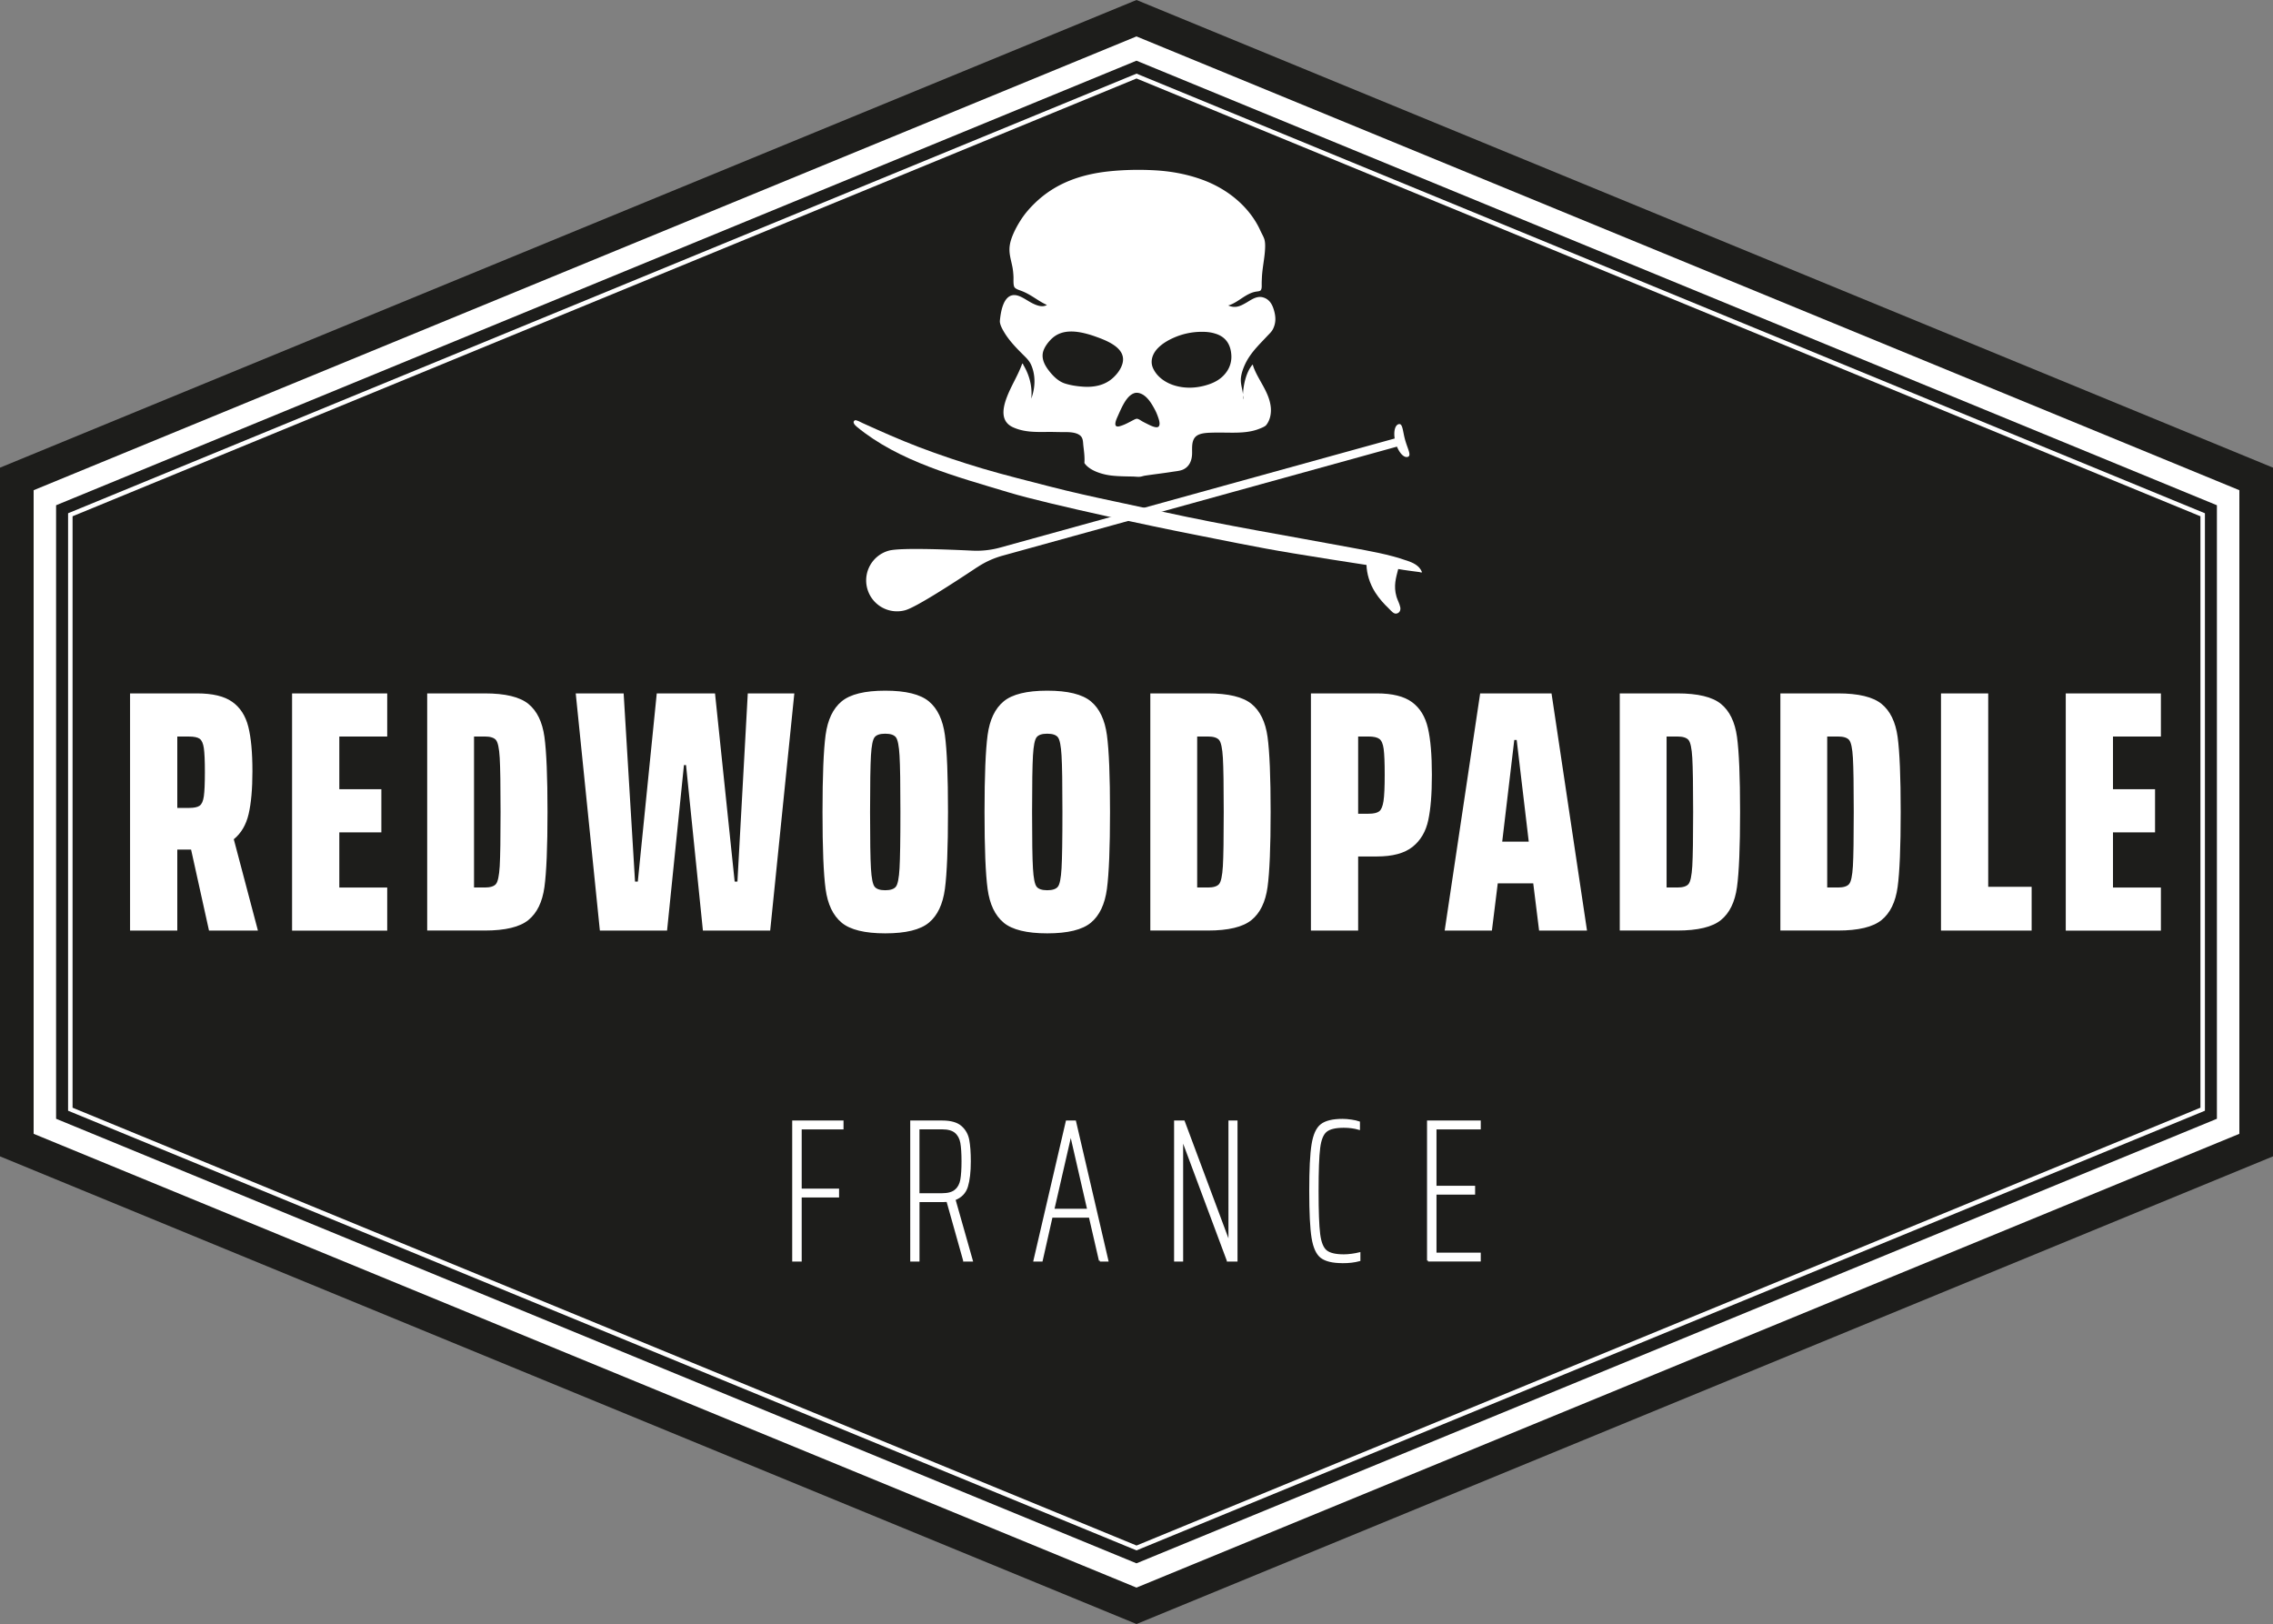
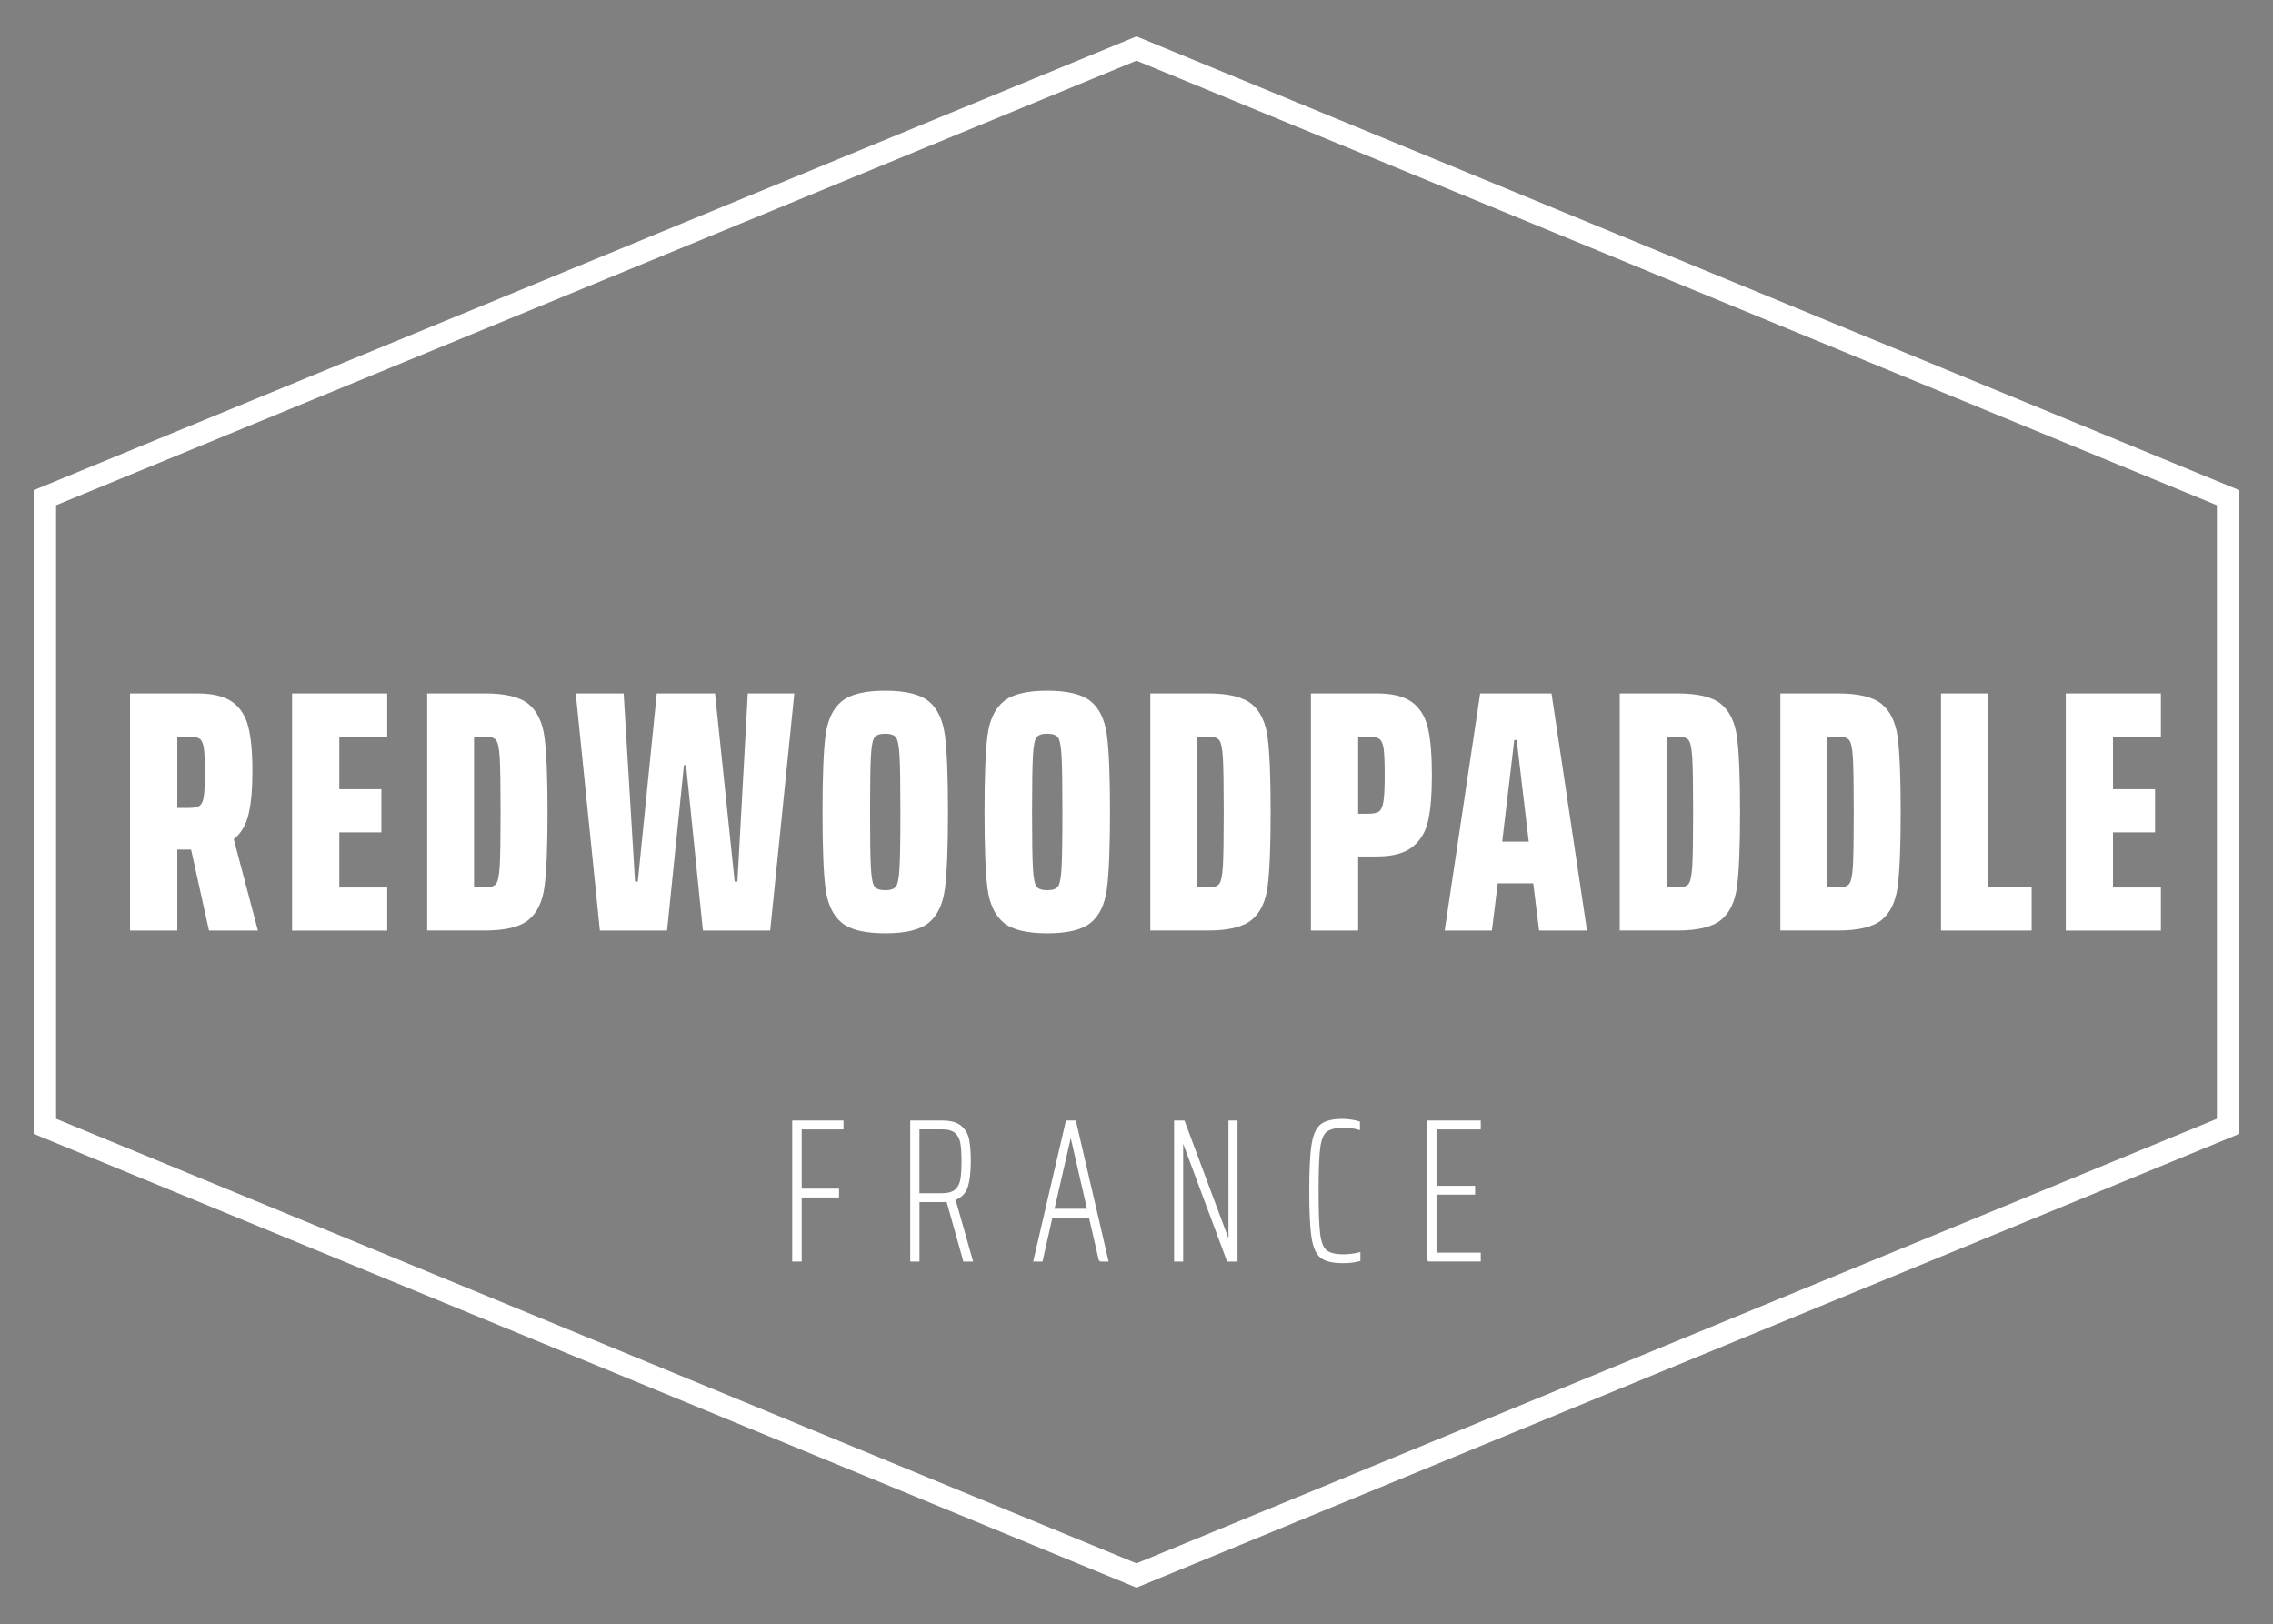
<svg xmlns="http://www.w3.org/2000/svg" id="Calque_1" data-name="Calque 1" version="1.1" viewBox="0 0 566.93 405.02">
  <rect x="0" y="0" width="566.93" height="405.02" fill="#808080" stroke="none" />
  <defs>
    <style>.cls-2{stroke:#fff;stroke-width:.5px;fill:#fff}.cls-4,.cls-5{fill:#fff;stroke-width:0}.cls-4{fill-rule:evenodd}</style>
  </defs>
-   <path fill="#1d1d1b" stroke-width="0" d="M0 288.39V116.63L283.47 0l283.46 116.63v171.76L283.47 405.02 0 288.39z" />
  <path fill="none" stroke="#fff" stroke-width="5.6" d="M11.19 124.13v156.76l272.27 112.02 272.28-112.02V124.13L283.46 12.11 11.19 124.13z" />
-   <path fill="none" stroke="#fff" stroke-width="1.12" d="M17.54 276.63V128.38L283.47 18.97l265.92 109.41v148.25L283.47 386.05 17.54 276.63z" />
-   <path d="M312.37 90.96c.17 0 .17.25.2.35 1.2 3.47 4 6.39 4.39 10.27.13 1.31-.07 3.11-1.17 4.46-.3.37-1.4.79-1.94.99-3.31 1.25-7.25.77-11.09.86-1.49.04-3.17.05-4.23.76-1.45.97-1.16 3.08-1.2 4.52-.05 1.81-.77 3.27-2.27 3.94-.74.33-1.74.41-2.65.55-2.31.37-4.49.61-6.81.96-.45.07-.89.25-1.31.28-.54.05-1.18-.05-1.78-.06-1.69-.03-3.56-.04-5.29-.24-2.4-.27-5.53-1.27-6.75-3.13.12-1.48-.11-2.98-.27-4.42-.09-.87-.04-1.81-.79-2.44-1.09-.9-3.02-.85-4.24-.85-1.42 0-2.72-.06-4.03-.04-1.32.02-2.65.03-4.05-.08-1.41-.12-2.92-.4-4.42-1.08-2.92-1.33-2.75-4.2-1.64-7.24 1.14-3.1 2.76-5.43 3.94-8.66.2.02.23.26.3.39 1.41 2.38 2.27 5.22 1.95 8.37 1.14-3.12 1-6.1-.04-8.44-.36-.81-.91-1.44-1.64-2.16-2.03-2.01-3.93-3.93-5.28-6.31-.41-.72-.94-1.76-.87-2.54.23-2.33.86-6.02 3.24-6.36 1.45-.2 2.98.98 4.38 1.76 1.42.79 2.93 1.37 4.11.69-2.23-1.03-3.66-2.38-5.97-3.36-.8-.34-1.71-.54-2.09-1.03-.39-.5-.25-1.98-.28-2.65-.04-.93-.13-1.8-.3-2.62-.36-1.77-.91-3.35-.62-5.25.3-2 1.55-4.38 2.57-6.01 1.14-1.83 2.39-3.22 3.63-4.43 5.19-5.07 11.62-7.26 18.64-7.99 3.5-.36 7.16-.46 10.93-.27 3.8.19 7.79.79 11.95 2.26 7.33 2.59 12.42 7.56 14.77 12.78.34.77.84 1.55 1.04 2.3.23.9.17 2.01.09 3.04-.18 2.13-.65 4.29-.74 6.44-.02.48-.05.96-.05 1.56 0 .41.07 1.16-.24 1.56-.19.24-.71.27-1.1.33-2.63.38-4.61 2.82-7.01 3.46 1.86.82 3.15.07 4.47-.67 1.19-.68 2.59-1.8 4.2-1.35 1.81.5 2.44 2.12 2.78 3.35.39 1.42.53 2.94-.3 4.58-.36.7-.98 1.24-1.49 1.79-1.47 1.58-3.17 3.21-4.46 5.18-.94 1.42-1.76 3.32-1.99 4.86-.25 1.63.31 2.91.47 4.39.1-2.16.7-5.33 2.32-7.31Zm-12.07-8.2c-2.69-.08-5.16.45-7.32 1.37-1.47.63-2.95 1.45-4.14 2.65-1.47 1.48-1.99 3.36-1.27 4.99.91 2.1 3.06 3.77 5.82 4.49 2.56.67 5.01.47 7.12-.1 2.01-.54 4.16-1.47 5.58-3.65a6.492 6.492 0 0 0 1.04-3.74c-.09-2.32-.99-4.62-3.93-5.54-1.08-.34-1.95-.44-2.89-.47Zm-28.77.62c-3.58-1.02-6.72-1.11-9.03.92-.85.75-2.18 2.32-2.41 3.81-.28 1.79.77 3.42 1.81 4.69.88 1.08 2.15 2.34 3.71 2.84 1.43.46 3.04.69 4.46.79 2.79.2 5.37-.32 7.37-2.05.99-.86 2.09-2.16 2.52-3.69.94-3.38-2.64-5.28-6.18-6.56-.74-.27-1.51-.54-2.24-.75Zm38.57 16.21c.09-.3.04-.82 0-.88-.03.31-.03.6 0 .88Zm-27.26-1.51c-1.96.71-3.11 3.63-4.21 6.08-.39.87-.64 1.81-.23 2.1.35.25 1.01 0 1.4-.13.93-.32 1.66-.74 2.52-1.18.34-.17 1-.57 1.32-.51.47.08.95.48 1.37.7.45.25.93.48 1.41.72.75.37 2.2 1.07 2.63.44.4-.59-.02-1.75-.22-2.32-.29-.84-.6-1.5-.91-2.06-.77-1.41-1.86-3.2-3.48-3.79-.61-.22-1.15-.22-1.59-.06Z" class="cls-4" />
  <path d="m52.13 232.08-4.47-20.2h-3.44v20.2H32.44v-59.15h16.68c3.9 0 6.83.7 8.81 2.11 1.98 1.4 3.31 3.47 4 6.19s1.03 6.43 1.03 11.13c0 4.41-.32 7.97-.95 10.66-.63 2.69-1.86 4.79-3.7 6.28l6.02 22.78H52.12Zm-2.32-31.16c.52-.37.86-1.15 1.03-2.32.17-1.17.26-3.19.26-6.06s-.09-4.8-.26-5.97-.52-1.95-1.03-2.32c-.52-.37-1.4-.56-2.67-.56h-2.92v17.8h2.92c1.26 0 2.15-.19 2.67-.56ZM72.85 232.08v-59.15h23.73v10.75H84.63v13.15h10.49v10.75H84.63v13.76h11.95v10.75H72.85ZM106.55 172.93h14.36c5.1 0 8.73.87 10.88 2.62 2.15 1.75 3.48 4.49 4 8.21.51 3.73.77 9.97.77 18.74s-.26 15.02-.77 18.74c-.52 3.73-1.85 6.46-4 8.21-2.15 1.75-5.78 2.62-10.88 2.62h-14.36v-59.15Zm14.35 48.41c1.38 0 2.31-.29 2.79-.86.49-.57.8-2.06.95-4.47.14-2.41.21-6.91.21-13.5s-.07-11.09-.21-13.5c-.14-2.41-.46-3.9-.95-4.47-.49-.57-1.42-.86-2.79-.86h-2.67v37.65h2.67ZM175.32 232.08l-4.21-41.27h-.52l-4.21 41.27h-16.76l-6.02-59.15h11.95l2.84 46.94h.69l4.73-46.94h14.53l4.9 46.94h.69l2.58-46.94h11.61l-6.02 59.15h-16.76ZM209.92 230.1c-2.15-1.78-3.48-4.57-4-8.38-.52-3.81-.77-10.22-.77-19.21s.26-15.4.77-19.21c.52-3.81 1.85-6.6 4-8.38 2.15-1.78 5.77-2.67 10.88-2.67s8.73.89 10.88 2.67c2.15 1.78 3.48 4.59 4 8.42.52 3.84.77 10.23.77 19.17s-.26 15.33-.77 19.17c-.52 3.84-1.85 6.65-4 8.43-2.15 1.78-5.77 2.66-10.88 2.66s-8.73-.89-10.88-2.66Zm13.54-8.98c.46-.6.76-2.12.9-4.56.14-2.44.22-7.12.22-14.06s-.07-11.62-.22-14.06c-.14-2.44-.44-3.95-.9-4.56-.46-.6-1.35-.9-2.67-.9s-2.21.3-2.66.9c-.46.6-.76 2.12-.9 4.56-.14 2.44-.22 7.12-.22 14.06s.07 11.62.22 14.06c.14 2.44.44 3.95.9 4.56.46.6 1.35.9 2.66.9s2.21-.3 2.67-.9ZM250.33 230.1c-2.15-1.78-3.48-4.57-4-8.38-.52-3.81-.77-10.22-.77-19.21s.26-15.4.77-19.21c.52-3.81 1.85-6.6 4-8.38 2.15-1.78 5.77-2.67 10.88-2.67s8.73.89 10.88 2.67c2.15 1.78 3.48 4.59 4 8.42.52 3.84.77 10.23.77 19.17s-.26 15.33-.77 19.17c-.52 3.84-1.85 6.65-4 8.43-2.15 1.78-5.77 2.66-10.88 2.66s-8.73-.89-10.88-2.66Zm13.54-8.98c.46-.6.76-2.12.9-4.56.14-2.44.22-7.12.22-14.06s-.07-11.62-.22-14.06c-.14-2.44-.44-3.95-.9-4.56-.46-.6-1.35-.9-2.67-.9s-2.21.3-2.66.9c-.46.6-.76 2.12-.9 4.56-.14 2.44-.22 7.12-.22 14.06s.07 11.62.22 14.06c.14 2.44.44 3.95.9 4.56.46.6 1.35.9 2.66.9s2.21-.3 2.67-.9ZM286.91 172.93h14.36c5.1 0 8.73.87 10.88 2.62 2.15 1.75 3.48 4.49 4 8.21.51 3.73.77 9.97.77 18.74s-.26 15.02-.77 18.74c-.52 3.73-1.85 6.46-4 8.21-2.15 1.75-5.78 2.62-10.88 2.62h-14.36v-59.15Zm14.36 48.41c1.38 0 2.31-.29 2.79-.86.49-.57.8-2.06.95-4.47.14-2.41.21-6.91.21-13.5s-.07-11.09-.21-13.5c-.14-2.41-.46-3.9-.95-4.47-.49-.57-1.42-.86-2.79-.86h-2.67v37.65h2.67ZM326.97 172.93h16.42c3.9 0 6.83.73 8.81 2.19s3.29 3.61 3.95 6.45c.66 2.84.99 6.72.99 11.65s-.3 8.47-.9 11.31c-.6 2.84-1.91 5.06-3.91 6.66-2.01 1.61-4.99 2.41-8.94 2.41h-4.64v18.48h-11.78v-59.15Zm14.36 30.01c1.26 0 2.15-.2 2.67-.6.52-.4.87-1.25 1.07-2.54.2-1.29.3-3.48.3-6.58s-.09-5.19-.26-6.45c-.17-1.26-.53-2.09-1.07-2.49-.55-.4-1.45-.6-2.71-.6h-2.58v19.26h2.58ZM383.88 232.08l-1.46-11.78h-8.85l-1.46 11.78h-11.78l8.85-59.15h17.8l8.85 59.15h-11.95Zm-5.59-47.54h-.6l-3.01 25.36h6.62l-3.01-25.36ZM404 172.93h14.36c5.1 0 8.73.87 10.88 2.62 2.15 1.75 3.48 4.49 4 8.21.51 3.73.77 9.97.77 18.74s-.26 15.02-.77 18.74c-.52 3.73-1.85 6.46-4 8.21-2.15 1.75-5.78 2.62-10.88 2.62H404v-59.15Zm14.35 48.41c1.38 0 2.31-.29 2.79-.86.49-.57.8-2.06.95-4.47.14-2.41.21-6.91.21-13.5s-.07-11.09-.21-13.5c-.14-2.41-.46-3.9-.95-4.47-.49-.57-1.42-.86-2.79-.86h-2.67v37.65h2.67ZM444.06 172.93h14.36c5.1 0 8.73.87 10.88 2.62 2.15 1.75 3.48 4.49 4 8.21.51 3.73.77 9.97.77 18.74s-.26 15.02-.77 18.74c-.52 3.73-1.85 6.46-4 8.21-2.15 1.75-5.78 2.62-10.88 2.62h-14.36v-59.15Zm14.35 48.41c1.38 0 2.31-.29 2.79-.86.49-.57.8-2.06.95-4.47.14-2.41.21-6.91.21-13.5s-.07-11.09-.21-13.5c-.14-2.41-.46-3.9-.95-4.47-.49-.57-1.42-.86-2.79-.86h-2.67v37.65h2.67ZM484.12 232.08v-59.15h11.78v48.23h10.83v10.92h-22.61ZM515.24 232.08v-59.15h23.73v10.75h-11.95v13.15h10.49v10.75h-10.49v13.76h11.95v10.75h-23.73Z" class="cls-5" />
  <path d="M197.84 314.37V279.7h12.3v1.71h-10.43v15.27h9.32v1.71h-9.32v15.98h-1.87ZM240.48 314.37l-4.18-14.87c-.27.03-.69.05-1.26.05h-5.95v14.82h-1.81V279.7h7.76c2.08 0 3.62.44 4.61 1.31.99.87 1.61 1.98 1.86 3.33.25 1.34.38 3.11.38 5.29 0 2.62-.24 4.7-.71 6.25-.47 1.55-1.51 2.62-3.12 3.23l4.33 15.27h-1.91Zm-2.12-17.49c.74-.64 1.21-1.52 1.41-2.65.2-1.13.3-2.66.3-4.61s-.1-3.53-.3-4.64-.67-1.98-1.41-2.62c-.74-.64-1.87-.96-3.38-.96h-5.9v16.43h5.9c1.51 0 2.64-.32 3.38-.96ZM274.34 314.37l-2.52-10.94h-9.53l-2.47 10.94h-1.81l8.06-34.67h2.07l8.06 34.67h-1.87Zm-7.15-31.1h-.25l-4.23 18.44h8.72l-4.23-18.44ZM306.24 314.37l-11.19-29.99h-.2v29.99h-1.76V279.7h2.17l11.19 29.98h.2V279.7h1.76v34.67h-2.17ZM334.87 314.77c-2.42 0-4.17-.41-5.27-1.23-1.09-.82-1.83-2.44-2.22-4.84-.39-2.4-.58-6.29-.58-11.67s.19-9.21.58-11.62c.39-2.4 1.12-4.02 2.22-4.86 1.09-.84 2.85-1.26 5.27-1.26.67 0 1.4.06 2.19.18s1.42.26 1.89.43v1.61c-1.18-.34-2.44-.5-3.78-.5-2.08 0-3.56.35-4.43 1.06s-1.45 2.11-1.71 4.21c-.27 2.1-.4 5.69-.4 10.76s.13 8.66.4 10.76c.27 2.1.84 3.5 1.71 4.21s2.35 1.06 4.43 1.06c.6 0 1.28-.05 2.02-.15.74-.1 1.36-.22 1.87-.35v1.71c-1.24.34-2.64.5-4.18.5ZM356.18 314.37V279.7h12.9v1.71h-11.04v14.56h9.63v1.71h-9.63v14.97h11.04v1.71h-12.9Z" class="cls-2" />
-   <path d="M243.72 141.48a22.01 22.01 0 0 1 6.31-2.89l27.31-7.55 30.02-8.3 41.07-11.35c.7 1.71 1.79 2.81 2.67 2.56 1.04-.29 0-1.96-.63-4.22s-.59-4.23-1.63-3.94c-.88.24-1.26 1.75-.98 3.57l-41.07 11.35-30.02 8.3-27.31 7.55c-2.25.62-4.57.88-6.9.77-7.28-.35-18.2-.74-20.87 0a7.699 7.699 0 0 0-5.37 9.48 7.699 7.699 0 0 0 9.48 5.37c2.67-.74 11.85-6.67 17.91-10.71Z" class="cls-4" />
-   <path d="M350.8 139.79c-4.42-1.56-9.25-2.37-13.8-3.22-15.63-2.92-31.29-5.5-46.7-8.88-3.09-.68-11.89-2.55-11.89-2.55-5.6-1.19-11.18-2.41-16.73-3.85-5.47-1.42-11.03-2.78-16.56-4.42-5.38-1.59-10.91-3.45-16.17-5.46-4.59-1.76-9.23-3.82-13.77-5.88-.31-.14-1.63-.9-1.98-.7-.7.43.02 1.2.45 1.56 10.56 8.75 25.02 12.51 37.96 16.42 10.19 3.08 39.18 9.13 42.95 9.86 10.32 2.01 18.46 3.77 28.04 5.34 5.17.84 13.03 2.12 18.23 2.89.06 2.12.73 4.57 2.19 6.87.97 1.53 2.22 2.89 3.37 3.99.6.58 1.22 1.42 1.94 1.26.84-.18 1.04-.94.93-1.54-.19-.98-.71-1.82-.95-2.67-.78-2.69-.13-4.71.43-6.9 1.7.31 3.57.53 5.28.76.22.03.47.19.67.04-.71-1.78-2.41-2.42-3.88-2.93Z" class="cls-4" />
</svg>